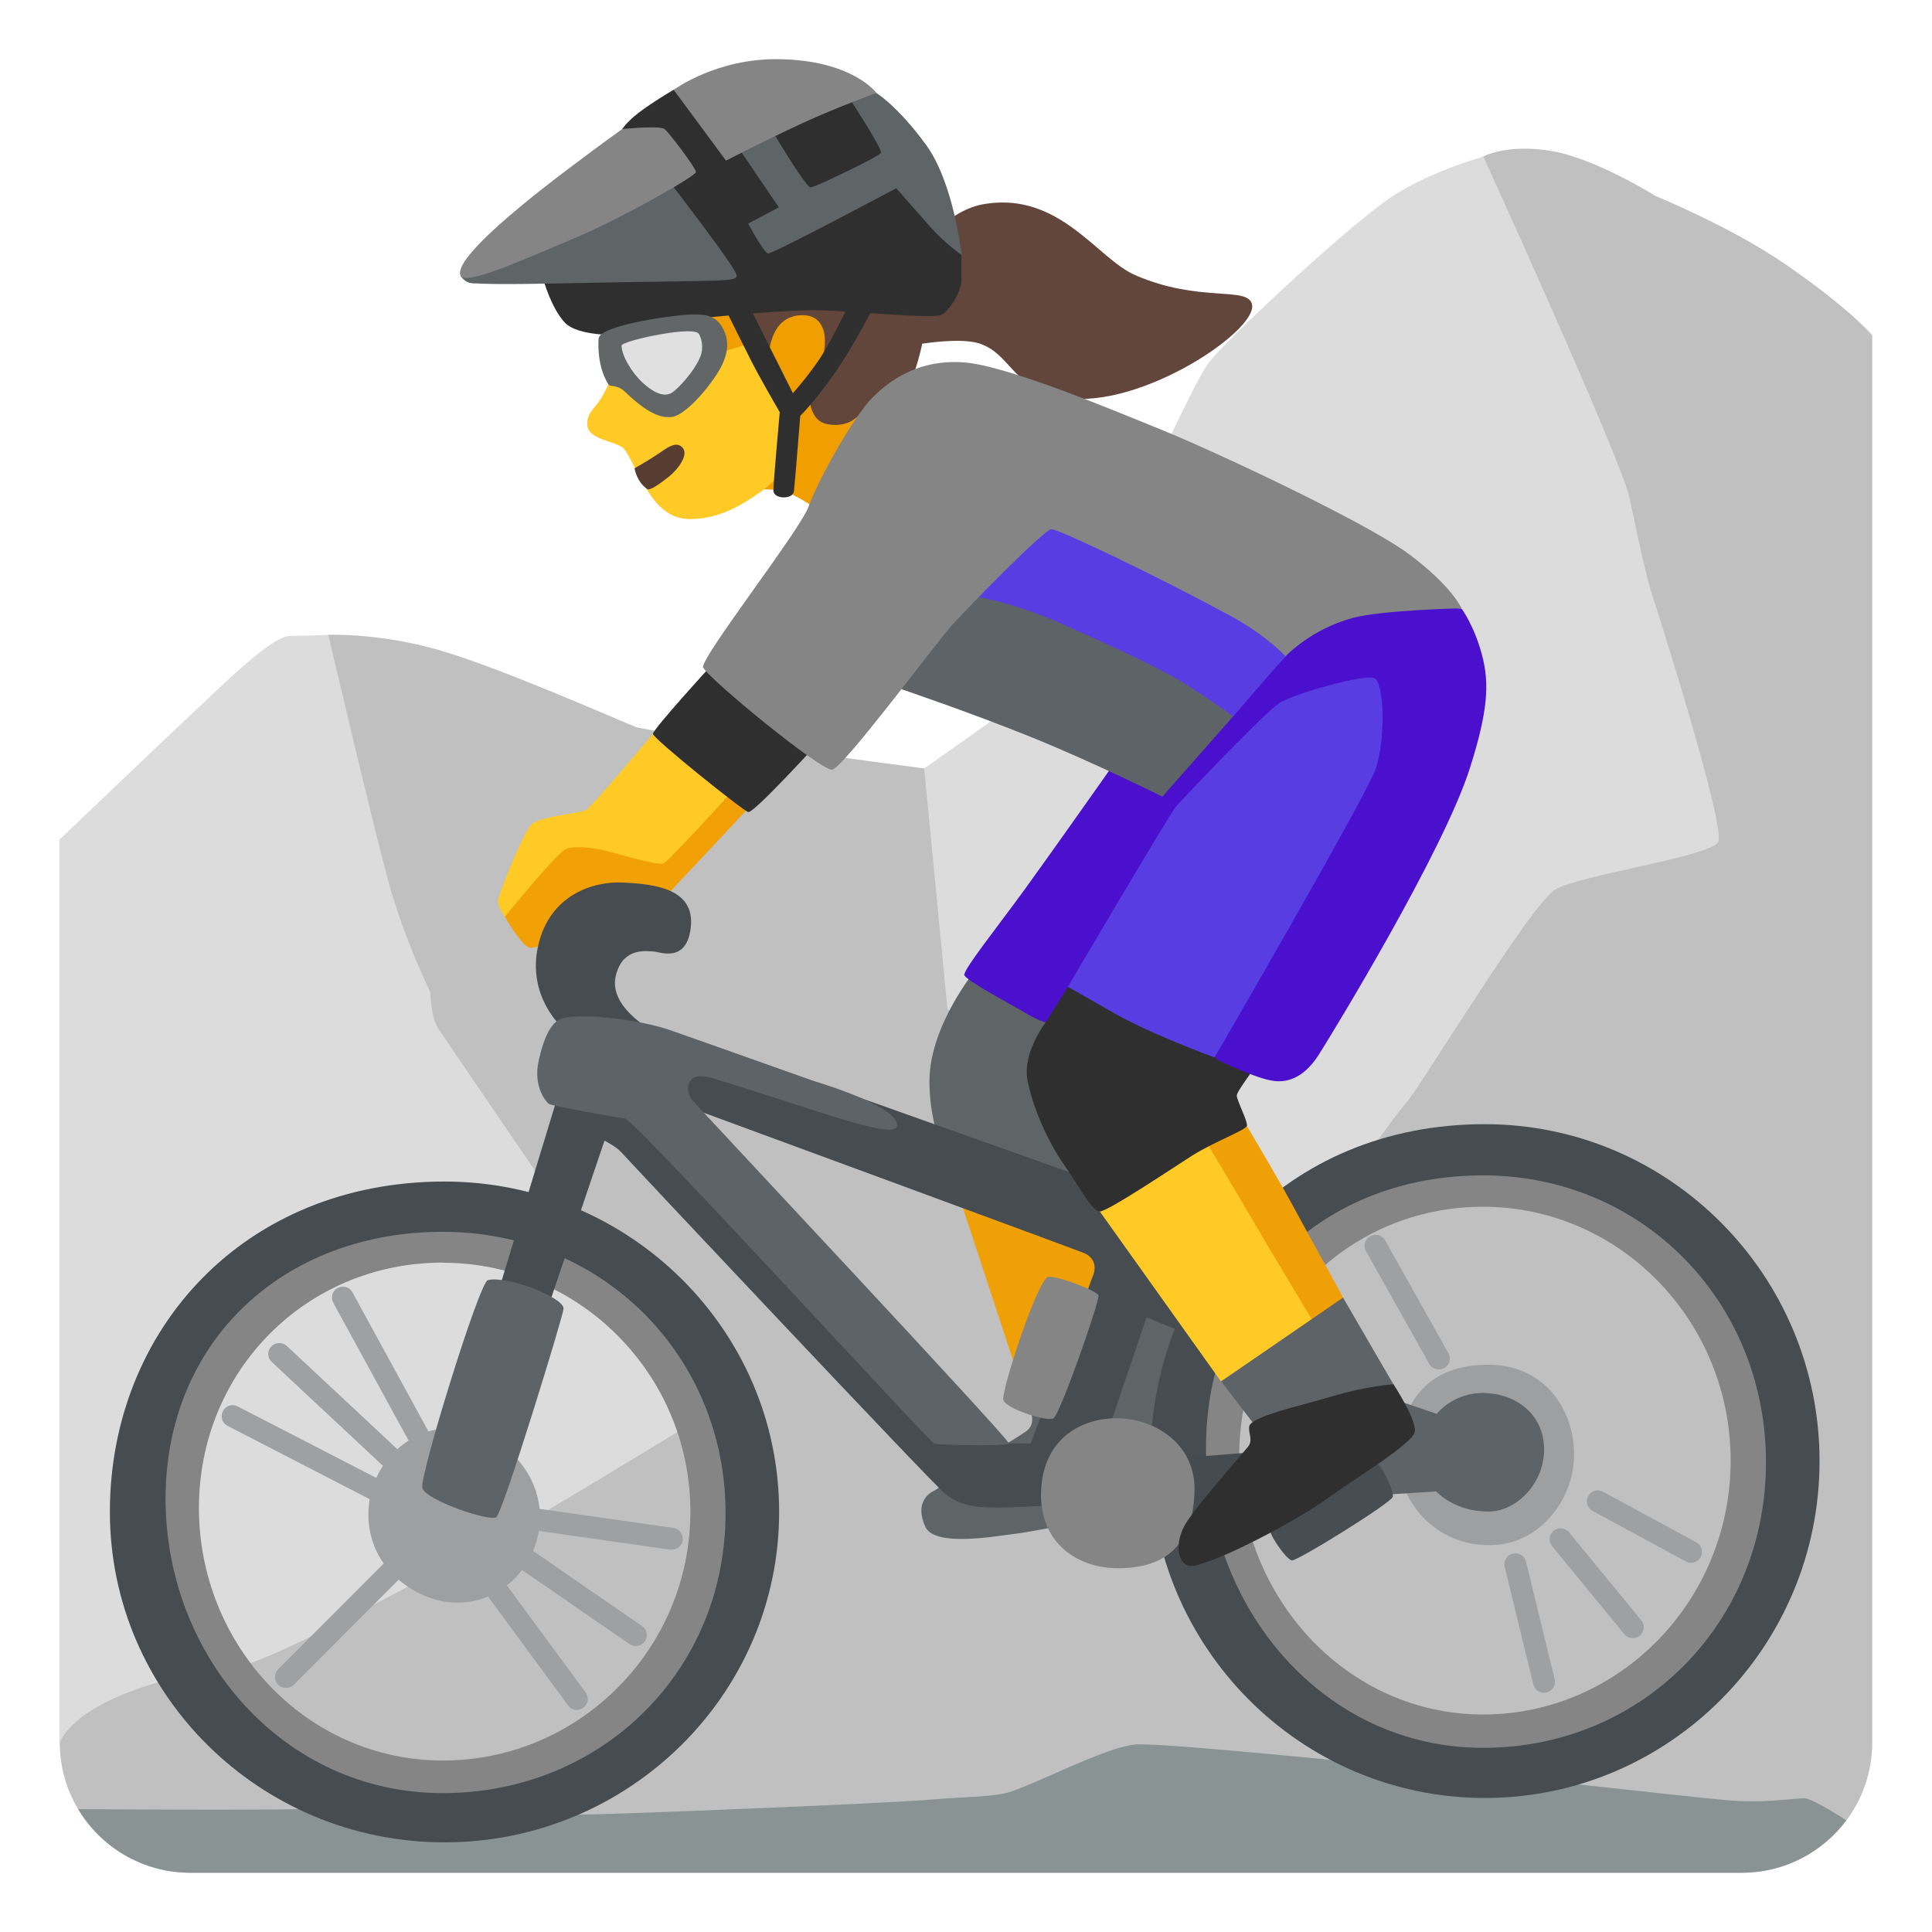
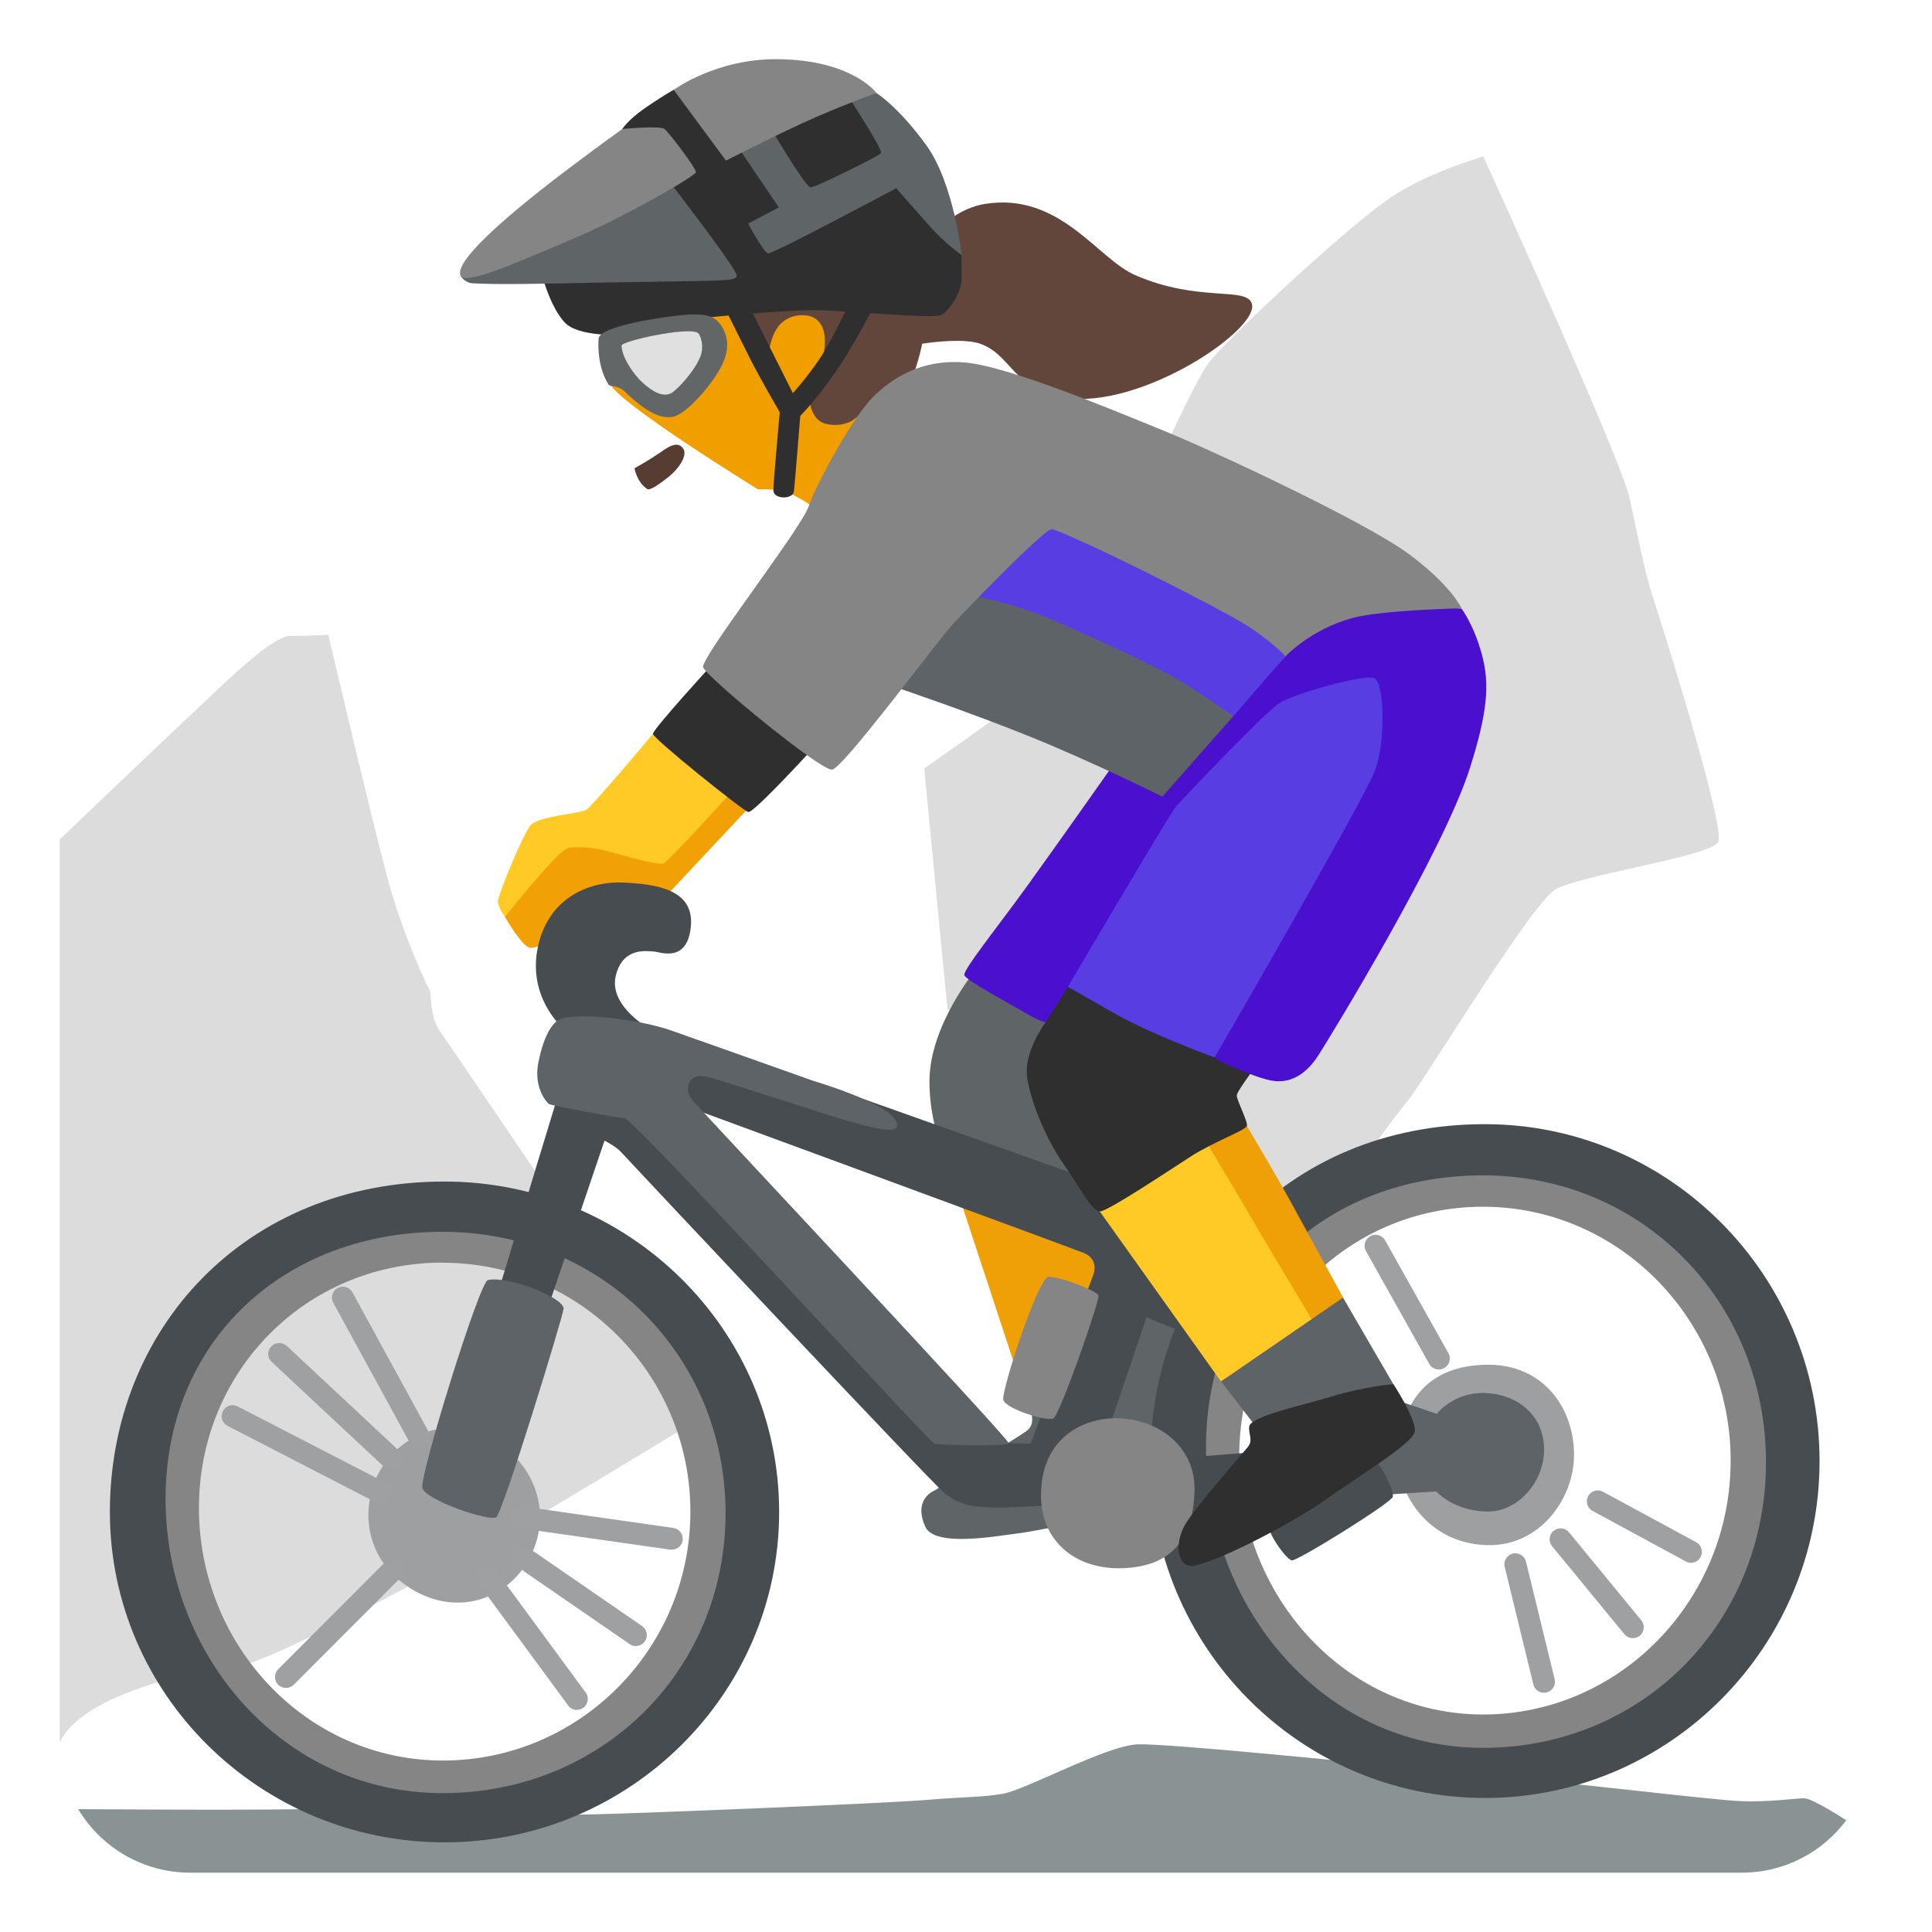
<svg xmlns="http://www.w3.org/2000/svg" version="1.1" id="a" x="0px" y="0px" viewBox="0 0 128 128" style="enable-background:new 0 0 128 128;" xml:space="preserve">
-   <path style="fill:#C0C0C0;" d="M124.04,22.2v93.24c0,1.94-0.64,3.72-1.71,5.17c-1.58,2.11-4.09,3.47-6.92,3.47H12.6  c-3.15,0-5.91-1.69-7.42-4.21c-0.78-1.3-1.22-2.81-1.22-4.43V55.61l12.13-4.7l5.65-8.85c0,0,3.2-0.15,7.21,0.97  s12.2,4.76,13.16,5.13s19.11,2.75,19.11,2.75l24.55-9.74l12.49-30.8c0,0,1.56-0.86,4.51-0.37s6.94,3,6.94,3s4.91,1.99,8.55,4.49  c4.28,2.94,5.76,4.7,5.76,4.7L124.04,22.2z" />
  <path style="fill:#DCDCDC;" d="M98.28,10.38c0,0,9.13,20.02,9.68,22.61s1.09,5.19,1.5,6.42s4.91,15.42,4.37,16.38  s-9.15,2.18-10.78,3.14s-8.87,12.97-9.83,14.06s-4.78,6.55-4.78,6.55l-11.06,1.77L62.77,66.84l-1.54-15.93c0,0,5.36-3.73,7.81-5.64  s9.42-19.38,11.19-21.43s9.55-9.28,12.15-10.92s5.88-2.54,5.88-2.54L98.28,10.38z" />
  <path style="fill:#DCDCDC;" d="M3.96,115.44V55.61c0,0,6.53-6.24,8.72-8.29s5.32-5.19,6.55-5.19s2.52-0.07,2.52-0.07  s2.81,11.95,3.9,16.04s2.87,7.64,2.87,7.64s0,1.64,0.55,2.46s17.47,25.66,17.47,25.66s-12.69,7.78-14.74,8.74  s-14.06,7.78-16.52,7.92s-9.92,1.78-11.31,4.92L3.96,115.44z" />
  <path style="fill:#899394;" d="M122.32,120.6c-1.58,2.11-4.09,3.47-6.92,3.47H12.6c-3.15,0-5.91-1.69-7.42-4.21  c0,0,13.37,0.11,16.96-0.05s13.5,0.48,17.02,0.4s19.25-0.72,22.21-0.96c2.96-0.24,3.52-0.16,5.03-0.4c1.52-0.24,6.87-3.2,8.95-3.28  s14.46,1.2,22.05,1.92s16.06,1.76,17.9,1.84c1.84,0.08,3.67-0.19,4.23-0.19S122.32,120.6,122.32,120.6z" />
  <path style="fill:#5F6467;" d="M68.21,93.33c0,0,0.52,0.98-0.23,1.5s-2.13,1.32-2.13,1.32l-3.91,2.59c0,0-1.49,0.54-0.63,2.42  c0.63,1.38,4.83,0.58,5.92,0.46s4.43-0.81,4.43-0.81l5.58-0.92l2.07-13.05l-10.47,0.92L68.21,93.33L68.21,93.33z" />
  <path style="fill:#858585;" d="M98.26,117.43c-11.1,0-20.13-9.27-20.13-20.66s9.03-20.66,20.13-20.66s20.13,9.27,20.13,20.66  S109.36,117.43,98.26,117.43z M98.26,79.95c-9.04,0-16.16,7.3-16.16,16.58s7.12,17.06,16.16,17.06s16.4-7.55,16.4-16.82  S107.3,79.95,98.26,79.95z" />
  <path style="fill:#464C4F;" d="M98.38,119.12c-12.23,0-22.17-10.01-22.17-22.32s8.9-22.33,22.17-22.32  c12.23,0,22.17,10.02,22.17,22.32S110.6,119.12,98.38,119.12z M98.26,77.87c-10.56,0-18.36,7.41-18.36,18.04s7.8,19.89,18.36,19.89  S117,107.51,117,96.88S108.82,77.87,98.26,77.87z" />
  <path style="fill:#9E9FA1;" d="M98.31,90.42c4.05-0.15,6.07,3.06,5.97,6.17c-0.09,2.81-2.32,5.86-5.73,5.78  c-4.25-0.1-6.27-3.95-5.92-6.52S94.2,90.57,98.31,90.42z" />
  <polygon style="fill:#454B4E;" points="83.2,96.2 77.62,96.64 77.67,99.85 82.06,100.84 " />
  <path style="fill:#5E6367;" d="M91.25,99.06l3.9-0.25c0,0,1.23,1.38,3.55,1.33c1.83-0.04,3.65-1.93,3.6-4.2s-1.88-3.6-3.95-3.65  s-3.16,1.38-3.16,1.38l-3.21-1.09l-2.02,5.78L91.25,99.06L91.25,99.06z" />
  <polygon style="fill:#F0A007;" points="70.94,80.55 63.61,79.46 67.62,91.65 74.39,89.1 73.54,82.9 " />
  <path style="fill:#5F6467;" d="M69.01,63.71l-4.35,0.52c0,0-3.04,3.65-3.08,7.33s1.74,6.64,1.74,6.64l8.91,0.41l-0.77-11.75  L69.01,63.71L69.01,63.71z" />
  <path style="fill:#F1A106;" d="M44.13,53.09l-8.88,2.98l-1.8,4.67c0,0,1.08,1.9,1.64,2.05s3.39-1.44,3.39-1.44l5.95-2.31l5.39-5.75  l-1.8-2.52l-3.9,2.31L44.13,53.09z" />
  <path style="fill:#FFCA26;" d="M48.29,49.85l-5.03-1.23c0,0-4,4.77-4.41,5.03s-3.18,0.41-3.7,1.03s-2.16,4.62-2.16,5.03  s0.46,1.03,0.46,1.03s3.23-4,4-4.47c0.38-0.23,1.72-0.2,3.13,0.21s3.15,0.85,3.39,0.72c0.46-0.26,4.82-5.08,4.82-5.08L48.29,49.85  L48.29,49.85z" />
  <path style="fill:#2F2F2F;" d="M47.16,44.05c0,0-3.9,4.26-3.9,4.57s5.95,5.08,6.31,5.18s4.47-4.41,4.47-4.41L47.16,44.05z" />
  <path style="fill:#464C4F;" d="M37.2,68.02c0,0-2.31-2.05-1.54-5.39s3.62-4.25,5.59-4.16c2.26,0.1,4.77,0.46,4.52,2.93  s-2.1,1.64-2.46,1.64s-2.06-0.37-2.52,1.64c-0.51,2.26,3,3.93,3,3.93l-5.15,2.64L37.2,68.02z" />
  <path style="fill:#858585;" d="M29.34,120.4c-11.1,0-20.13-9.09-20.13-20.26s9.03-20.26,20.13-20.26s20.13,9.09,20.13,20.26  S40.44,120.4,29.34,120.4z M29.34,83.65c-9.04,0-16.16,7.16-16.16,16.26s7.12,16.73,16.16,16.73s16.4-7.4,16.4-16.49  s-7.36-16.49-16.4-16.49L29.34,83.65z" />
  <path style="fill:#464C4F;" d="M29.45,122.06c-12.23,0-22.17-9.82-22.17-21.89s8.9-21.89,22.17-21.89  c12.23,0,22.17,9.82,22.17,21.89S41.67,122.06,29.45,122.06z M29.33,81.61c-10.56,0-18.36,7.26-18.36,17.69s7.8,19.5,18.36,19.5  s18.74-8.12,18.74-18.55S39.89,81.61,29.33,81.61z" />
  <path style="fill:#464C4F;" d="M28.93,99.01c0,0-0.72,1.97,0.65,2.47c1.47,0.54,2.21-1.53,2.21-1.53l8.26-24.38  c0,0,0.8,0.41,1.1,0.76s20.6,21.94,21.43,22.6s1.61,0.95,3.45,0.95s5.77-0.3,5.77-0.3l4.16-12.31l3.17,1.31l2.04-7.25L46.4,68.97  l-2.6-0.36l1.38,4.58c0,0,26.16,9.62,26.67,9.84s0.85,0.74,0.57,1.47s-4.13,11.14-4.13,11.14l-4.13-0.06l-22.39-24.2l-4.92,1.58  L28.93,99.01L28.93,99.01z" />
  <path style="fill:#858585;" d="M74.62,94c-2.45-0.28-5.59,0.97-5.65,4.97c-0.04,3.23,2.37,4.93,5.11,4.93c3.09,0,5-1.48,5.06-5.2  c0.04-2.73-2.15-4.44-4.53-4.7L74.62,94z" />
  <path style="fill:#474D51;" d="M84.1,101.13c-0.13,0.42,1.12,2.2,1.49,2.25s6.62-3.83,6.69-4.22s-0.82-2.38-1.31-2.38  S84.26,100.61,84.1,101.13z" />
  <path style="fill:#F0A007;" d="M77.1,76.51l5.51-1.91c0,0,1.98,3.33,2.95,5.11c0.97,1.79,3.43,6.26,3.43,6.26l-1.82,2.9L77.12,76.51  H77.1z" />
  <path style="fill:#FFCA26;" d="M73.34,76.48l-0.47,3.79l8.02,11.25l6.18-3.84c0,0-3.2-5.32-4.17-7s-3.28-5.51-3.28-5.51L73.34,76.48  L73.34,76.48z" />
  <polygon style="fill:#5E6367;" points="80.9,91.52 88.98,85.97 90.85,89.19 92.39,91.84 83.13,94.42 " />
  <path style="fill:#2F2F2F;" d="M83.27,64.6l-14.73-1.07l0.74,4.2c0,0-1.54,2-1.21,3.8s1.33,4.07,2.4,5.6s1.87,3.13,2.4,3.13  s4.6-2.73,6.07-3.67s3.6-1.71,3.67-2s-0.67-1.68-0.67-2.01s1.81-2.66,1.81-2.66l-0.47-5.33L83.27,64.6z" />
  <path style="fill:#4B0FCE;" d="M73.53,50.99c0,0-3.78,5.37-5.63,7.92s-4.09,5.34-4.01,5.69s3.13,1.96,4.01,2.49s1.38,0.65,1.38,0.65  l1.47-2.35l8.15-1.29l1.67,6.07c0,0,2.29,1.14,3.61,1.41s2.38-0.44,3.17-1.67s8.27-13.46,10.03-19.01c1.2-3.77,1.32-5.63,0.79-7.57  s-1.34-3.01-1.34-3.01l-13.44-0.95l-9.85,11.61L73.53,50.99z" />
  <path style="fill:#5E6367;" d="M59.43,45.56c0,0,4.84,1.63,9,3.32s8.58,3.9,8.58,3.9s4.27-4.84,4.69-5.32S64.59,35.4,64.59,35.4  S59.43,45.56,59.43,45.56z" />
  <path style="fill:#583EE2;" d="M64.12,39.45c0,0,2.58,0.26,6.27,1.9s6.64,3,8.37,4.11s2.95,2,2.95,2s2.97-3.48,3.46-3.95  s-1.3-5.63-1.3-5.63l-15.8-5.11L64.12,39.45L64.12,39.45z" />
  <path style="fill:#F09E00;" d="M44.61,21.05l-4.76,0.42c0,0,0,0.62,0.28,1.67c0.16,0.59,0.46,1.17,0.26,2.14s9.83,7.14,9.83,7.14  s1.2-0.05,1.9,0.19s1.85,1.02,1.85,1.02l3.64-5.8l-0.2-9.67l-12.81,2.9L44.61,21.05z" />
-   <path style="fill:#FFCA26;" d="M49.65,22.76c0,0-2.87,0.89-4.87,1.55c-1.01,0.34-4.39,0.98-4.39,0.98s-0.31,0.74-0.68,1.27  c-0.42,0.58-0.76,0.84-0.8,1.39s0.23,0.82,0.79,1.07s1.24,0.39,1.56,0.64s0.81,1.45,1.22,2.11c0.41,0.66,1.26,2.65,3.28,2.62  s3.5-1.01,4.67-1.83s1.64-1.85,1.64-1.85V26.9l-2.41-4.15L49.65,22.76z" />
  <path style="fill:#62453B;" d="M52.96,18.88l-4.32,0.83l2.27,3.82c0,0,0.08-1.06,0.59-1.81c0.42-0.62,1.16-0.94,2-0.81  s1.13,0.91,1.15,1.53c0.07,1.61-0.83,2.34-0.83,2.34l-0.13,2.02c0,0,0.14,1.07,1.03,1.28c1.06,0.25,1.75-0.22,1.75-0.22l4.04-3.01  c0,0,2.11-5.56-0.29-7.32c-1.06-0.78-7.24,1.34-7.24,1.34L52.96,18.88z" />
  <path style="fill:#62453B;" d="M65.26,13.51c4.95-0.79,7.44,3.62,9.93,4.71c4.27,1.87,7.49,0.71,7.76,1.95  c0.39,1.81-8.01,7.36-12.98,6.07c-2.97-0.77-3.05-2.77-5.04-3.47c-1.56-0.54-5.32,0.25-5.32,0.25s0.2-3.37,0.6-4.73  C60.81,16.24,62.86,13.89,65.26,13.51z" />
  <path style="fill:#2F2F2F;" d="M48.05,20.46c0,0,1.09,2.2,1.69,3.39s1.92,3.46,1.92,3.46s-0.44,4.86-0.42,5.21  c0.03,0.56,1.29,0.59,1.36,0.03c0.05-0.38,0.42-5,0.42-5s1.44-1.42,2.97-3.88c1.85-2.97,2.47-4.69,2.47-4.69l-1.84,0.42  c0,0-1.23,2.59-2.03,3.92s-2.06,2.73-2.06,2.73s-0.77-1.54-1.42-2.83s-1.49-2.97-1.49-2.97l-1.57,0.2V20.46z" />
  <path style="fill:#563C31;" d="M42.03,31.03c0,0,0.98-0.55,1.59-0.97s1.2-0.87,1.61-0.39s-0.33,1.44-0.89,1.89  c-0.56,0.45-1.28,0.97-1.46,0.84c-0.7-0.47-0.84-1.37-0.84-1.37H42.03z" />
  <path style="fill:#2F2F2F;" d="M36,18.52c0,0,0.51,1.88,1.42,2.85s3.76,0.81,3.76,0.81l5.95-1.17c0,0,4.58-0.46,6.76-0.46  s7.93,0.61,8.49,0.31s1.32-1.58,1.32-2.29v-1.68l-2.95-5.39l-4.42-5.75l-11.7,0.2c0,0-0.87,0.49-1.98,1.27  c-1.02,0.71-1.42,1.32-1.42,1.32l-5.24,9.97L36,18.52z" />
  <path style="fill:#5F6467;" d="M48.91,9.77l2.69,3.97l-2.03,1.07c0,0,1.02,1.93,1.32,1.98s8.49-4.32,8.49-4.32s1.02,1.17,2.19,2.49  c1.08,1.22,2.14,1.93,2.14,1.93s-0.51-4.74-2.34-7.27c-1.88-2.59-3.31-3.46-3.31-3.46l-1.73-0.41l-0.15,0.61  c0,0,2.29,3.51,2.19,3.76c-0.05,0.13-1.18,0.71-2.34,1.27c-1.07,0.52-2.17,1.04-2.34,1.02c-0.36-0.05-2.75-4.12-2.75-4.12  L48.91,9.77L48.91,9.77z" />
  <path style="fill:#5F6467;" d="M38.54,12.82l-8.03,5.44c0,0,0.25,0.48,0.81,0.51c1.88,0.1,4.47,0.03,8.59-0.05  c8.24-0.15,8.85-0.05,8.9-0.46s-4.68-6.51-4.68-6.51S38.54,12.82,38.54,12.82z" />
  <path style="fill:#626667;" d="M39.66,22.43c-0.05,0.61-0.02,1.99,0.66,3.05c0.1,0.16,0.59,0,1.07,0.46  c1.56,1.5,2.44,1.78,3.15,1.68s1.98-1.37,2.9-2.75s0.86-2.34,0.46-3.1s-0.97-1.02-2.39-0.92S39.73,21.59,39.66,22.43z" />
  <path style="fill:#9E9FA1;" d="M26.89,105.03c3.18,2.23,6.72,0.99,8.2-1.81c1.48-2.8,0.51-6.13-2.42-7.83s-6.04-0.44-7.48,2.02  C23.9,99.63,24.03,103.02,26.89,105.03z" />
  <path style="fill:#9FA0A2;" d="M25.24,99.62c-0.11,0-0.23-0.03-0.33-0.08l-9.83-5.07c-0.36-0.18-0.5-0.62-0.31-0.98  c0.18-0.36,0.62-0.5,0.98-0.31l9.83,5.07c0.36,0.18,0.5,0.62,0.31,0.98C25.76,99.48,25.51,99.62,25.24,99.62z" />
  <path style="fill:#9FA0A2;" d="M25.92,97.36c-0.18,0-0.36-0.06-0.5-0.2L18,90.23c-0.29-0.27-0.31-0.73-0.03-1.02  c0.27-0.29,0.73-0.31,1.03-0.04l7.42,6.93c0.29,0.27,0.31,0.73,0.03,1.02C26.31,97.27,26.11,97.35,25.92,97.36L25.92,97.36z" />
  <path style="fill:#9FA0A2;" d="M27.77,95.93c-0.26,0-0.51-0.14-0.64-0.38l-5.05-9.24c-0.19-0.35-0.06-0.79,0.29-0.98  s0.79-0.06,0.98,0.29l5.05,9.24c0.19,0.35,0.06,0.79-0.29,0.98c-0.11,0.06-0.23,0.09-0.35,0.09H27.77z" />
  <path style="fill:#9FA0A2;" d="M18.94,111.83c-0.19,0-0.37-0.07-0.51-0.21c-0.28-0.28-0.28-0.74,0-1.03l7.1-7.11  c0.28-0.28,0.74-0.28,1.03,0c0.28,0.28,0.28,0.74,0,1.03l-7.1,7.11c-0.14,0.14-0.33,0.21-0.51,0.21H18.94z" />
  <path style="fill:#9FA0A2;" d="M38.22,113.29c-0.22,0-0.44-0.1-0.58-0.3l-5.76-7.83c-0.24-0.32-0.17-0.78,0.15-1.01  c0.32-0.24,0.78-0.17,1.01,0.15l5.76,7.83c0.24,0.32,0.17,0.78-0.15,1.01c-0.13,0.1-0.28,0.14-0.43,0.14L38.22,113.29z" />
  <path style="fill:#9FA0A2;" d="M42.13,109.06c-0.14,0-0.29-0.04-0.41-0.13l-7.39-5.09c-0.33-0.23-0.41-0.68-0.19-1.01  c0.23-0.33,0.68-0.41,1.01-0.19l7.39,5.09c0.33,0.23,0.41,0.68,0.19,1.01c-0.14,0.2-0.37,0.31-0.6,0.31V109.06z" />
  <path style="fill:#9FA0A2;" d="M44.51,102.67c0,0-0.07,0-0.1,0l-9.88-1.41c-0.4-0.06-0.67-0.42-0.62-0.82  c0.06-0.4,0.43-0.67,0.82-0.62l9.88,1.41c0.4,0.06,0.67,0.42,0.62,0.82C45.18,102.41,44.87,102.67,44.51,102.67z" />
  <path style="fill:#5E6367;" d="M32.32,84.81c-0.56,0.13-4.52,12.95-4.34,13.76s4.46,2.26,4.9,1.95s4.46-13.43,4.46-13.82  C37.34,85.95,33.63,84.5,32.32,84.81L32.32,84.81z" />
  <path style="fill:#E0E0E0;" d="M41.18,22.89c0,0.69,0.71,1.83,1.37,2.44s1.37,1.02,1.93,0.71c0.36-0.2,1.53-1.41,1.93-2.44  c0.21-0.55,0.08-1.16-0.1-1.47c-0.16-0.28-1.28-0.2-2.44,0c-1.33,0.22-2.69,0.6-2.69,0.77L41.18,22.89z" />
  <path style="fill:#858585;" d="M30.51,18.26c-0.38-0.88,2.49-3.54,6.86-6.86c2.75-2.08,3.86-2.85,3.86-2.85s2.49-0.25,2.8,0  s2.08,2.59,2.08,2.85s-4.98,3.1-8.14,4.42C34.82,17.14,30.8,18.97,30.51,18.26L30.51,18.26z" />
  <path style="fill:#858585;" d="M44.64,5.96l3.46,4.68c0,0,3.76-1.93,6-2.9s3.97-1.58,3.97-1.58s-1.58-2.18-6.51-2.24  c-4.12-0.05-6.92,2.03-6.92,2.03V5.96z" />
  <path style="fill:#858585;" d="M46.58,44.24c-0.25-0.58,6.46-9.13,7.01-10.72s2.95-5.93,4.23-7.2s3.18-2.52,6.04-2.31  c2.86,0.21,9.86,3.15,13.25,4.53c3.39,1.38,13.36,6.04,16.22,8.16s3.5,3.6,3.5,3.6s-5.3,0.12-7.21,0.64  c-2.76,0.74-4.45,2.54-4.45,2.54s-1.25-1.37-3.6-2.65c-4.92-2.68-11.44-5.77-11.91-5.77s-5.53,5.19-6.58,6.35s-7.21,9.48-7.95,9.58  s-8.23-6.05-8.54-6.77L46.58,44.24z" />
  <path style="fill:#583EE2;" d="M70.75,65.38c0,0,6.77-11.51,7.18-11.97s5.81-6.16,6.82-6.82s5.54-1.89,6.26-1.68s0.81,4.18,0.1,6.11  S80.47,70.06,80.47,70.06s-4.33-1.58-6.77-3C72.44,66.33,70.75,65.38,70.75,65.38z" />
  <path style="fill:#2F2F2F;" d="M82.76,94.53c0.05-0.68,3.36-1.38,5.43-2c2.36-0.71,4.13-0.82,4.13-0.82s1.56,2.38,1.41,3.16  s-3.8,2.98-5.88,4.47s-7.11,4.12-8.75,4.39c-1.12,0.19-1.38-1.56-0.45-2.94s3.65-4.47,4.02-4.92S82.71,95.01,82.76,94.53  L82.76,94.53z" />
  <path style="fill:#858585;" d="M72.78,85.83c-0.05-0.29-2.62-1.28-3.31-1.24s-3.14,7.56-3,8.15s2.87,1.45,3.31,1.24  S72.85,86.21,72.78,85.83z" />
  <path style="fill:#5E6367;" d="M37.1,67.53c-0.44,0.19-1.03,0.89-1.43,2.85c-0.33,1.64,0.51,2.61,0.68,2.75s4.38,0.88,5.06,0.98  s20.2,21.49,20.51,21.55s4.82,0.19,4.92-0.03S46.09,73.18,45.87,72.89c-0.34-0.44-0.4-0.93-0.09-1.34s1.07-0.22,1.6-0.07  s6.99,2.23,7.56,2.41c1.8,0.56,4.3,1.31,4.47,0.77c0.42-1.32-5.53-3.05-5.53-3.05s-7.29-2.59-9.42-3.34S38.21,67.05,37.1,67.53  L37.1,67.53z" />
  <path style="fill:#9FA0A2;" d="M102.29,112.15c-0.33,0-0.62-0.22-0.7-0.55l-1.9-7.79c-0.1-0.39,0.14-0.78,0.53-0.88  c0.39-0.09,0.78,0.14,0.88,0.53l1.9,7.79c0.1,0.39-0.14,0.78-0.53,0.88c-0.06,0.01-0.12,0.02-0.17,0.02L102.29,112.15z" />
  <path style="fill:#9FA0A2;" d="M108.18,108.53c-0.21,0-0.42-0.09-0.56-0.26l-4.79-5.83c-0.25-0.31-0.21-0.77,0.1-1.02  s0.77-0.21,1.02,0.1l4.79,5.83c0.25,0.31,0.21,0.77-0.1,1.02C108.5,108.48,108.34,108.53,108.18,108.53z" />
  <path style="fill:#9FA0A2;" d="M112.03,103.54c-0.12,0-0.23-0.03-0.34-0.09l-6.18-3.35c-0.35-0.19-0.48-0.63-0.29-0.98  c0.19-0.35,0.63-0.48,0.98-0.29l6.18,3.35c0.35,0.19,0.48,0.63,0.29,0.98C112.54,103.4,112.29,103.54,112.03,103.54z" />
  <path style="fill:#9FA0A2;" d="M95.32,90.73c-0.25,0-0.5-0.13-0.63-0.37l-4.19-7.47c-0.2-0.35-0.07-0.79,0.28-0.99  s0.79-0.07,0.99,0.28l4.19,7.47c0.2,0.35,0.07,0.79-0.28,0.99c-0.11,0.06-0.23,0.09-0.35,0.09L95.32,90.73z" />
</svg>